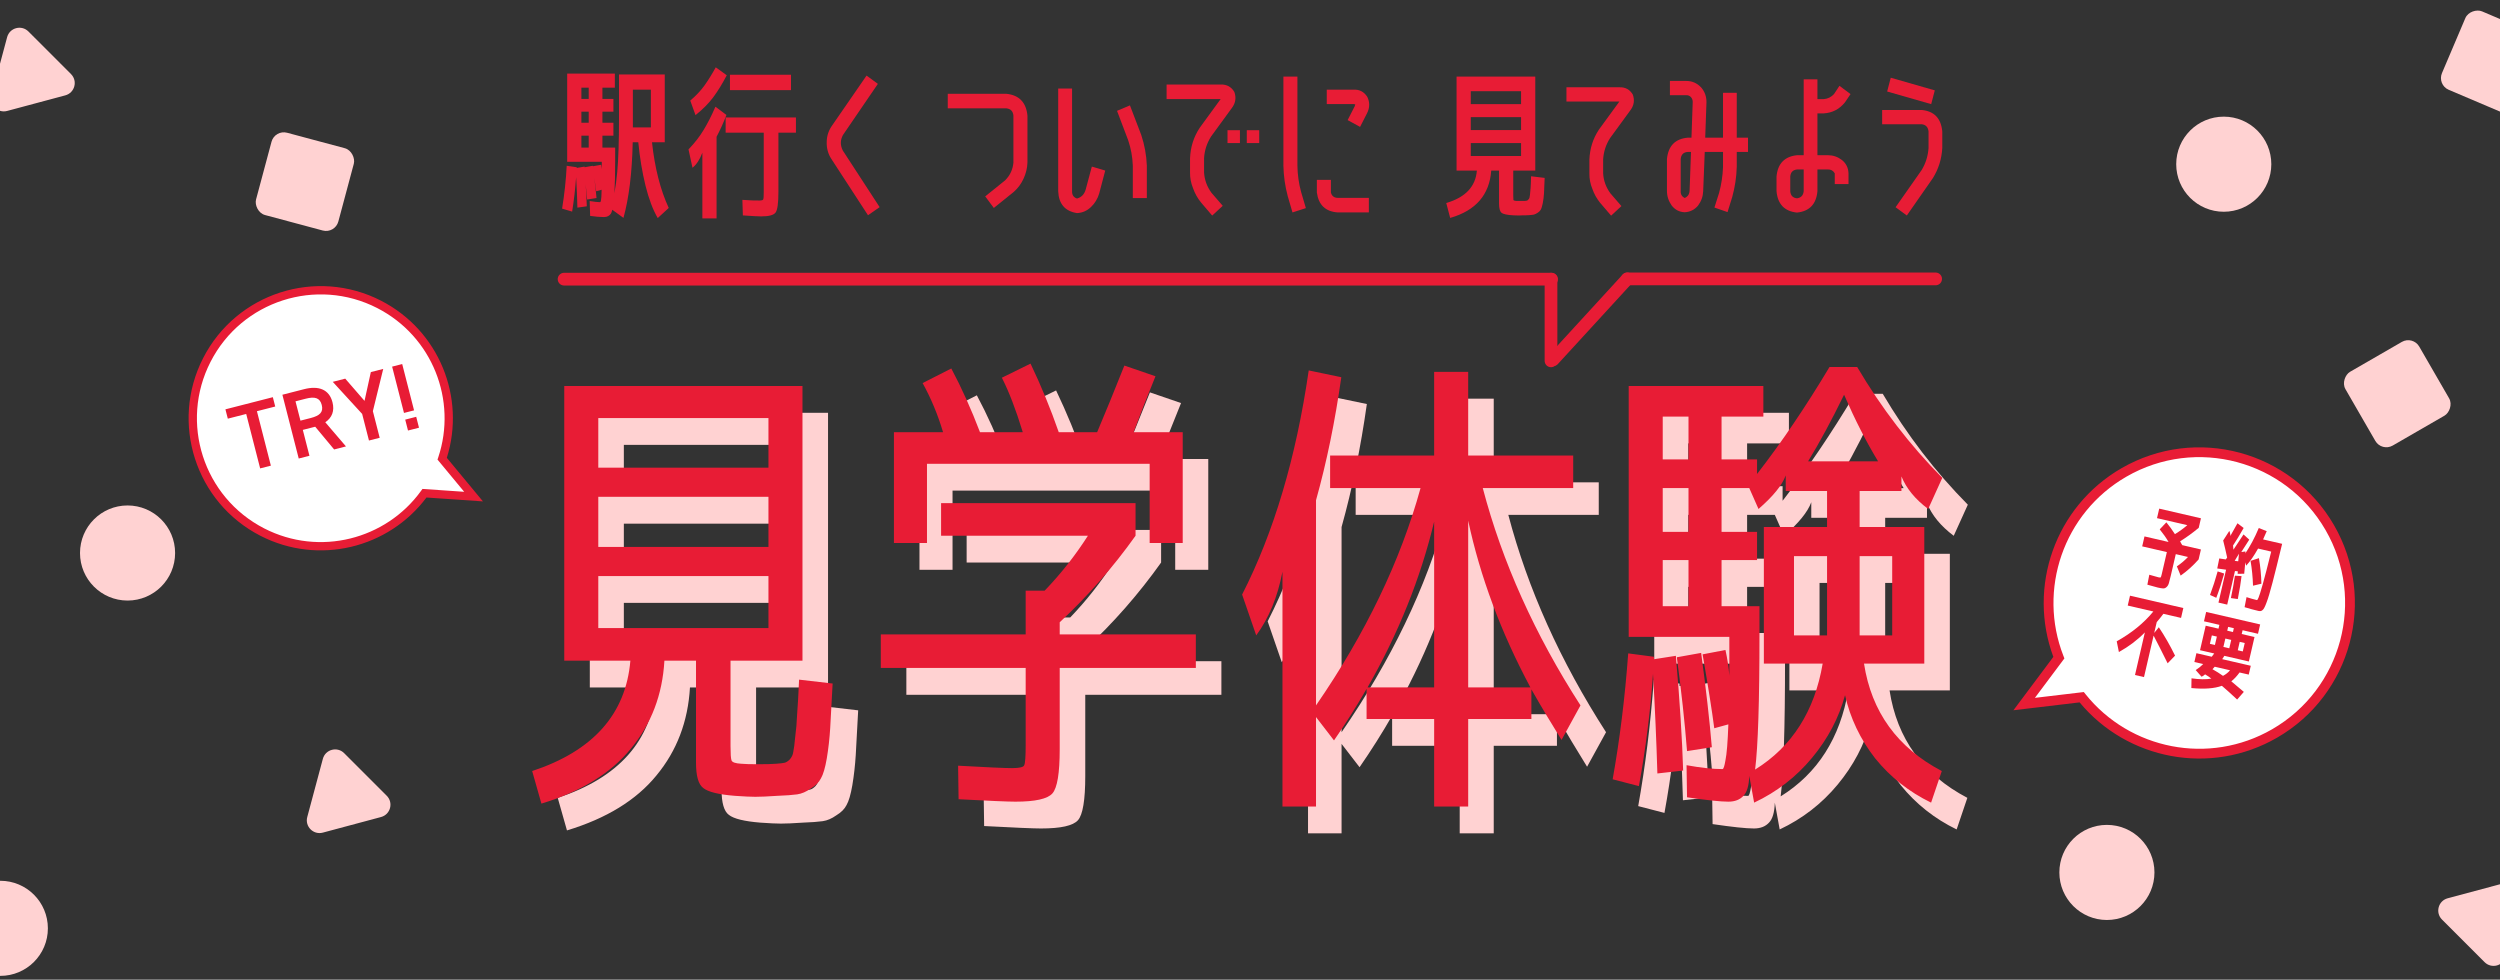
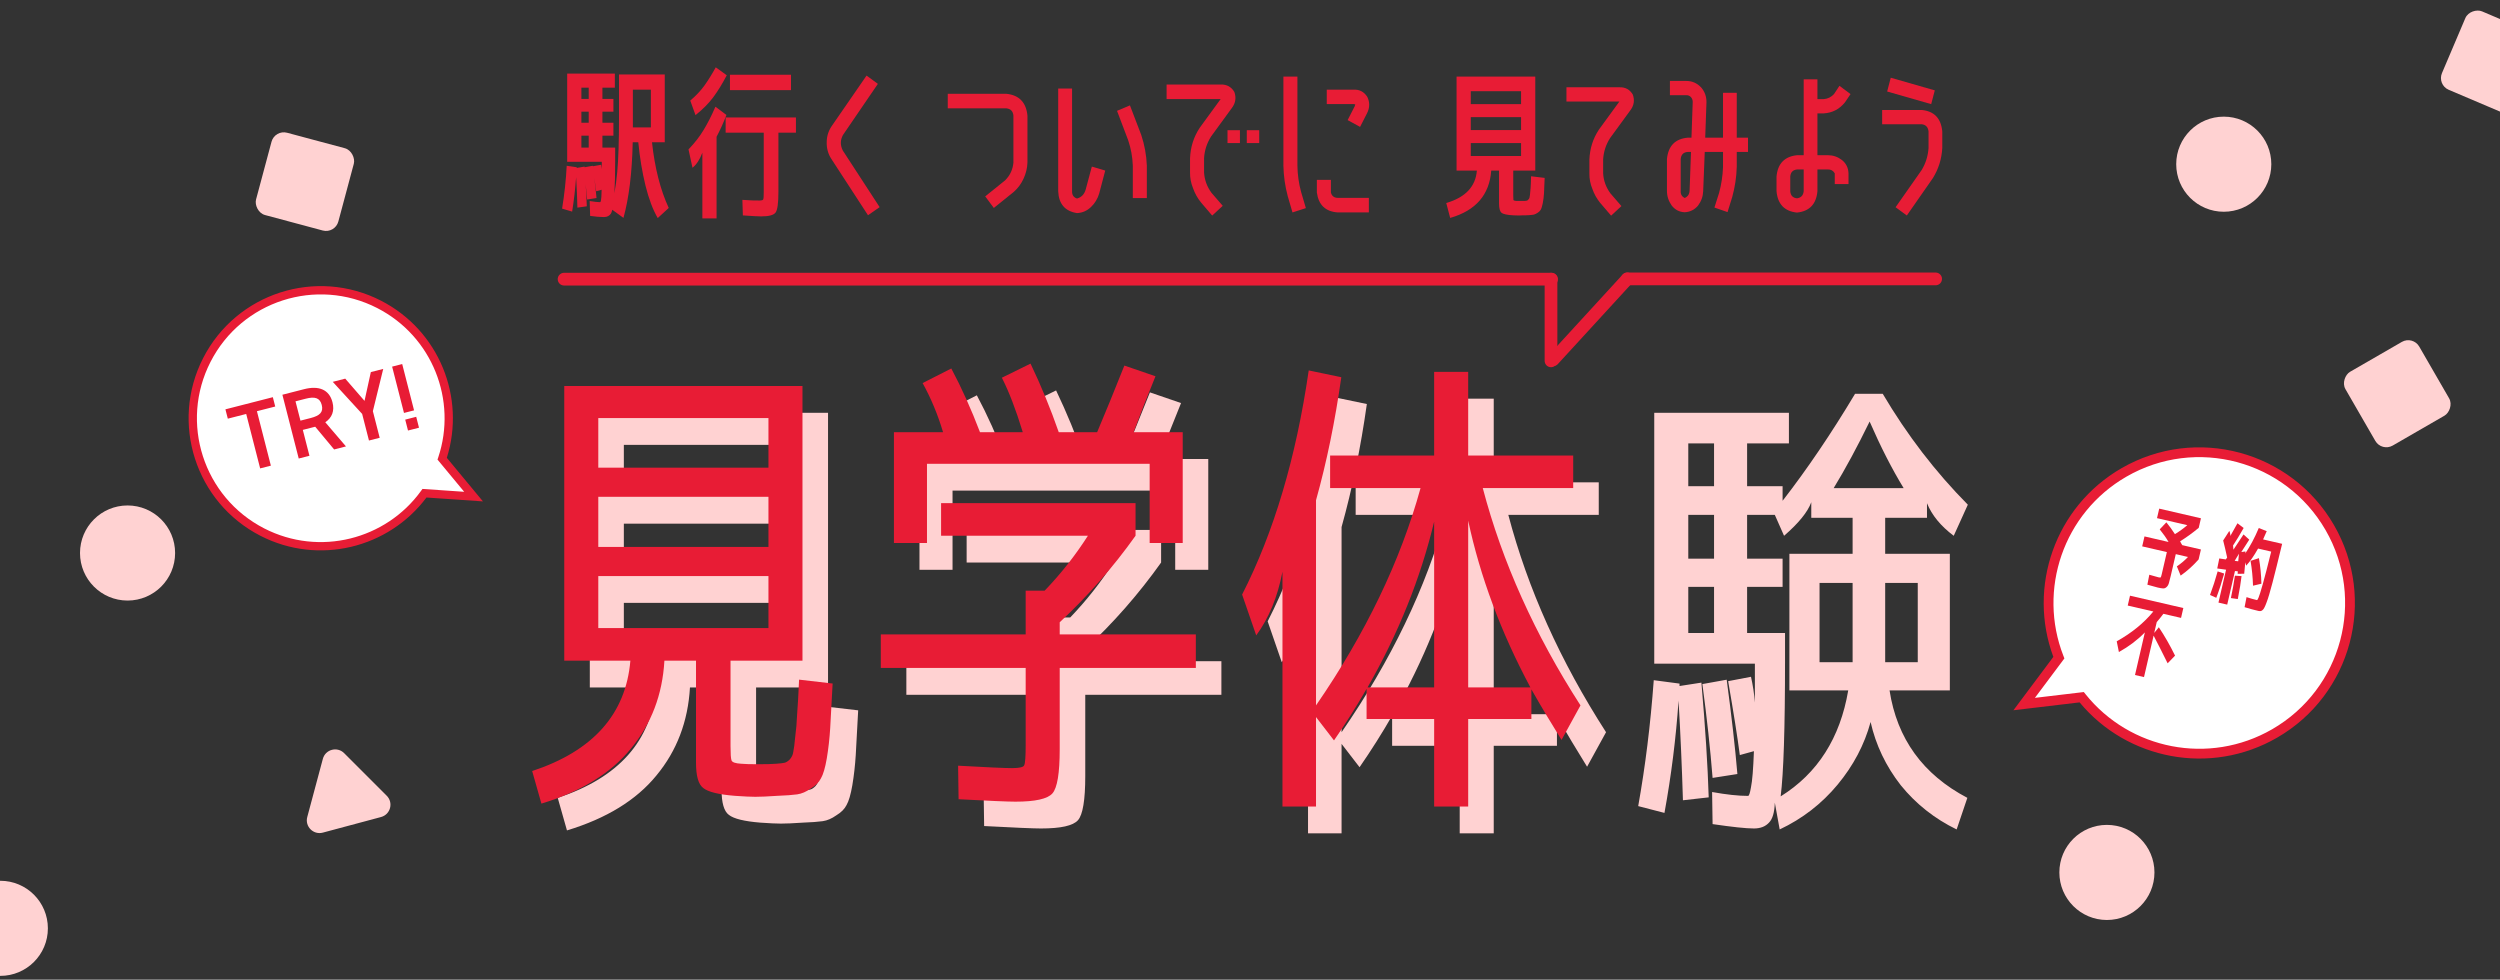
<svg xmlns="http://www.w3.org/2000/svg" width="393" height="154" viewBox="0 0 393 154" fill="none">
  <rect x="0" y="0" width="393" height="154" fill="#333333" stroke="none" />
  <g clip-path="url(#clip0_69_1235)">
    <path d="M151.956 88.43V83.31H182.526V88.43C179.011 93.373 175.036 97.907 170.604 102.034V103.945H192.003V109.218H170.604V121.982C170.604 125.752 170.221 128.07 169.457 128.936C168.693 129.803 166.757 130.236 163.649 130.236C162.477 130.236 159.496 130.108 154.707 129.854L154.63 124.58C159.114 124.835 161.942 124.962 163.114 124.962C164.286 124.962 164.923 124.809 165.024 124.504C165.177 124.198 165.254 123.128 165.254 121.294V109.218H142.479V103.945H165.254V97.067H168.234C170.782 94.417 173.049 91.538 175.036 88.43H151.956ZM184.743 77.119H149.739V89.577H144.542V72.151H152.261C151.446 69.4 150.376 66.827 149.051 64.432L153.56 62.14C155.191 65.197 156.694 68.534 158.07 72.151H164.795C163.725 68.636 162.63 65.783 161.509 63.592L166.018 61.375C167.699 64.891 169.177 68.483 170.451 72.151H176.488C177.762 69.145 179.189 65.655 180.768 61.681L185.66 63.362C184.386 66.471 183.239 69.4 182.22 72.151H189.94V89.577H184.743V77.119Z" fill="#FFD2D2" />
    <path d="M98.068 94.774V102.951H124.817V94.774H98.068ZM98.068 82.316V90.188H124.817V82.316H98.068ZM98.068 77.731H124.817V69.935H98.068V77.731ZM120.537 124.274C121.098 124.325 121.964 124.351 123.136 124.351C124.46 124.351 125.428 124.325 126.04 124.274C126.702 124.224 127.135 124.173 127.339 124.122C127.594 124.071 127.874 123.892 128.18 123.587C128.485 123.23 128.664 122.848 128.715 122.44C128.817 121.982 128.919 121.192 129.02 120.071C129.173 118.95 129.275 117.753 129.326 116.479C129.428 115.205 129.53 113.396 129.632 111.053L134.905 111.664C134.752 114.67 134.625 117.014 134.523 118.695C134.421 120.326 134.243 121.905 133.988 123.434C133.733 124.911 133.428 125.956 133.071 126.567C132.765 127.179 132.23 127.714 131.466 128.172C130.753 128.682 130.039 128.987 129.326 129.089C128.613 129.191 127.568 129.268 126.193 129.319C124.715 129.421 123.569 129.471 122.753 129.471C122.04 129.471 120.97 129.421 119.544 129.319C116.996 129.115 115.34 128.707 114.576 128.096C113.812 127.535 113.429 126.211 113.429 124.122V108.072H108.462C108.156 113.422 106.398 118.033 103.188 121.905C100.029 125.778 95.342 128.656 89.126 130.541L87.674 125.421C97.252 122.262 102.399 116.479 103.112 108.072H92.718V64.891H130.167V108.072H118.856V121.523C118.856 122.695 118.907 123.434 119.009 123.739C119.11 124.045 119.62 124.224 120.537 124.274Z" fill="#FFD2D2" />
    <path d="M269.448 92.252H265.398V99.512H269.448V92.252ZM269.448 80.941H265.398V87.819H269.448V80.941ZM269.448 76.431V69.706H265.398V76.431H269.448ZM288.249 76.737H299.255C297.42 73.731 295.637 70.241 293.905 66.267C291.969 70.241 290.083 73.731 288.249 76.737ZM290.542 108.531H281.294V87.055H291.23V81.399H284.734V78.954C284.173 80.482 282.747 82.24 280.454 84.227L279.002 80.941H274.645V87.819H280.224V92.252H274.645V99.512H280.607V103.869C280.607 114.466 280.377 121.574 279.919 125.192C285.727 121.574 289.268 116.02 290.542 108.531ZM291.23 104.098V91.64H286.033V104.098H291.23ZM296.35 104.098H301.471V91.64H296.35V104.098ZM257.526 126.72C258.647 120.453 259.462 113.855 259.971 106.926L264.022 107.461C264.022 107.613 264.022 107.741 264.022 107.843L267.461 107.308C268.073 114.339 268.455 120.351 268.608 125.344L264.557 125.803C264.404 120.657 264.175 115.434 263.869 110.136C263.462 116.046 262.723 121.931 261.653 127.79L257.526 126.72ZM269.219 122.287C268.862 117.753 268.327 112.836 267.614 107.537L271.435 106.849C272.2 112.505 272.76 117.447 273.117 121.676L269.219 122.287ZM306.515 87.055V108.531H297.038C298.21 116.122 302.286 121.752 309.267 125.421L307.585 130.389C304.121 128.707 301.191 126.389 298.796 123.434C296.452 120.428 294.873 117.116 294.058 113.498C293.09 117.065 291.357 120.351 288.861 123.357C286.364 126.363 283.332 128.707 279.766 130.389L279.002 126.185C278.951 127.714 278.645 128.758 278.085 129.319C277.524 129.93 276.734 130.236 275.715 130.236C274.492 130.236 272.327 130.006 269.219 129.548L269.143 124.504C271.384 124.911 273.27 125.115 274.798 125.115C274.951 125.115 275.104 124.657 275.257 123.739C275.461 122.771 275.613 120.886 275.715 118.084L273.499 118.695C273.142 115.944 272.531 112.072 271.665 107.078L275.257 106.391C275.562 107.766 275.766 109.116 275.868 110.441V104.327H260.048V64.891H281.218V69.706H274.645V76.431H280.224V78.724C284.097 73.731 287.893 68.126 291.612 61.91H295.968C299.79 68.381 304.248 74.189 309.343 79.336L307.127 84.227C305.089 82.698 303.687 80.992 302.923 79.106V81.399H296.35V87.055H306.515Z" fill="#FFD2D2" />
    <path d="M210.894 82.851V115.103C218.689 103.792 224.167 92.404 227.326 80.941H213.11V75.82H229.466V62.675H234.815V75.82H251.324V80.941H237.108C240.165 92.557 245.286 103.945 252.47 115.103L249.489 120.53C247.808 117.829 246.229 115.18 244.751 112.581V117.243H234.815V131H229.466V117.243H218.842V112.505C217.263 115.256 215.556 117.957 213.722 120.606L210.894 116.937V131H205.621V94.086C204.856 98.06 203.481 101.397 201.493 104.098L199.277 97.678C204.27 87.895 207.76 76.151 209.748 62.445L214.868 63.515C213.9 70.394 212.575 76.839 210.894 82.851ZM234.815 86.061V112.275H244.598C239.962 103.614 236.701 94.876 234.815 86.061ZM229.466 112.275V86.214C227.326 95.13 223.836 103.818 218.995 112.275H229.466Z" fill="#FFD2D2" />
    <path d="M147.939 84.216V79.096H178.509V84.216C174.994 89.159 171.02 93.693 166.587 97.82V99.731H187.986V105.004H166.587V117.768C166.587 121.538 166.205 123.856 165.441 124.722C164.676 125.589 162.74 126.022 159.632 126.022C158.46 126.022 155.48 125.894 150.69 125.639L150.614 120.366C155.097 120.621 157.925 120.748 159.097 120.748C160.269 120.748 160.906 120.595 161.008 120.29C161.161 119.984 161.237 118.914 161.237 117.08V105.004H138.462V99.731H161.237V92.853H164.218C166.765 90.203 169.033 87.324 171.02 84.216H147.939ZM180.726 72.905H145.722V85.363H140.525V67.937H148.245C147.429 65.186 146.359 62.613 145.035 60.218L149.544 57.925C151.174 60.983 152.677 64.32 154.053 67.937H160.778C159.709 64.422 158.613 61.569 157.492 59.378L162.001 57.161C163.683 60.677 165.16 64.269 166.434 67.937H172.472C173.746 64.931 175.172 61.441 176.752 57.467L181.643 59.148C180.369 62.256 179.223 65.186 178.204 67.937H185.923V85.363H180.726V72.905Z" fill="#E81C35" />
    <path d="M94.051 90.56V98.737H120.8V90.56H94.051ZM94.051 78.102V85.974H120.8V78.102H94.051ZM94.051 73.516H120.8V65.721H94.051V73.516ZM116.52 120.06C117.081 120.111 117.947 120.137 119.119 120.137C120.444 120.137 121.412 120.111 122.023 120.06C122.686 120.009 123.119 119.958 123.322 119.907C123.577 119.857 123.857 119.678 124.163 119.373C124.469 119.016 124.647 118.634 124.698 118.226C124.8 117.768 124.902 116.978 125.004 115.857C125.157 114.736 125.259 113.539 125.309 112.265C125.411 110.991 125.513 109.182 125.615 106.839L130.889 107.45C130.736 110.456 130.608 112.8 130.506 114.481C130.405 116.112 130.226 117.691 129.972 119.22C129.717 120.697 129.411 121.742 129.054 122.353C128.749 122.965 128.214 123.5 127.449 123.958C126.736 124.468 126.023 124.773 125.309 124.875C124.596 124.977 123.552 125.054 122.176 125.105C120.698 125.206 119.552 125.257 118.737 125.257C118.023 125.257 116.954 125.206 115.527 125.105C112.979 124.901 111.323 124.493 110.559 123.882C109.795 123.321 109.413 121.996 109.413 119.907V103.858H104.445C104.139 109.208 102.382 113.819 99.172 117.691C96.013 121.563 91.325 124.442 85.109 126.327L83.657 121.207C93.236 118.048 98.382 112.265 99.095 103.858H88.701V60.677H126.15V103.858H114.839V117.309C114.839 118.481 114.89 119.22 114.992 119.525C115.094 119.831 115.603 120.009 116.52 120.06Z" fill="#E81C35" />
-     <path d="M265.432 88.038H261.381V95.298H265.432V88.038ZM265.432 76.726H261.381V83.605H265.432V76.726ZM265.432 72.217V65.492H261.381V72.217H265.432ZM284.233 72.523H295.238C293.404 69.517 291.621 66.027 289.888 62.053C287.952 66.027 286.067 69.517 284.233 72.523ZM286.525 104.316H277.278V82.841H287.213V77.185H280.717V74.739C280.157 76.268 278.73 78.026 276.437 80.013L274.985 76.726H270.629V83.605H276.208V88.038H270.629V95.298H276.59V99.654C276.59 110.252 276.361 117.36 275.902 120.977C281.711 117.36 285.252 111.806 286.525 104.316ZM287.213 99.884V87.426H282.016V99.884H287.213ZM292.334 99.884H297.454V87.426H292.334V99.884ZM253.509 122.506C254.63 116.239 255.445 109.641 255.955 102.711L260.005 103.246C260.005 103.399 260.005 103.527 260.005 103.629L263.445 103.094C264.056 110.125 264.438 116.137 264.591 121.13L260.54 121.589C260.388 116.443 260.158 111.22 259.853 105.921C259.445 111.832 258.706 117.717 257.636 123.576L253.509 122.506ZM265.202 118.073C264.846 113.539 264.311 108.622 263.597 103.323L267.419 102.635C268.183 108.291 268.744 113.233 269.1 117.462L265.202 118.073ZM302.499 82.841V104.316H293.022C294.194 111.908 298.27 117.538 305.25 121.207L303.569 126.174C300.104 124.493 297.174 122.175 294.78 119.22C292.436 116.214 290.856 112.902 290.041 109.284C289.073 112.851 287.341 116.137 284.844 119.143C282.347 122.149 279.316 124.493 275.749 126.174L274.985 121.971C274.934 123.5 274.628 124.544 274.068 125.104C273.507 125.716 272.718 126.022 271.699 126.022C270.476 126.022 268.31 125.792 265.202 125.334L265.126 120.29C267.368 120.697 269.253 120.901 270.782 120.901C270.934 120.901 271.087 120.442 271.24 119.525C271.444 118.557 271.597 116.672 271.699 113.87L269.482 114.481C269.126 111.73 268.514 107.858 267.648 102.864L271.24 102.176C271.546 103.552 271.75 104.902 271.852 106.227V100.113H256.031V60.677H277.201V65.492H270.629V72.217H276.208V74.51C280.08 69.517 283.876 63.912 287.595 57.696H291.952C295.773 64.167 300.231 69.975 305.326 75.121L303.11 80.013C301.072 78.484 299.671 76.777 298.907 74.892V77.185H292.334V82.841H302.499Z" fill="#E81C35" />
    <path d="M206.877 78.637V110.889C214.673 99.578 220.15 88.19 223.309 76.726H209.094V71.606H225.449V58.461H230.799V71.606H247.307V76.726H233.092C236.149 88.343 241.269 99.731 248.453 110.889L245.473 116.315C243.791 113.615 242.212 110.966 240.734 108.367V113.029H230.799V126.786H225.449V113.029H214.826V108.291C213.246 111.042 211.539 113.742 209.705 116.392L206.877 112.723V126.786H201.604V89.872C200.84 93.846 199.464 97.183 197.477 99.884L195.26 93.464C200.254 83.681 203.744 71.937 205.731 58.231L210.852 59.301C209.883 66.18 208.559 72.625 206.877 78.637ZM230.799 81.847V108.061H240.581C235.945 99.4 232.684 90.662 230.799 81.847ZM225.449 108.061V82C223.309 90.916 219.819 99.603 214.979 108.061H225.449Z" fill="#E81C35" />
    <path d="M296.661 14.384L297.225 12.218L304.148 14.205L303.583 16.371L296.661 14.384ZM303.166 20.652C303.084 19.972 302.724 19.599 302.086 19.531H295.875V17.288H302.086C304.05 17.475 305.13 18.596 305.326 20.652V23.276C305.228 24.992 304.737 26.563 303.854 27.99L299.754 33.876L297.986 32.577L302.111 26.691C302.732 25.637 303.084 24.499 303.166 23.276V20.652Z" fill="#E81C35" />
    <path d="M283.54 12.473H285.7V15.581H286.707C287.329 15.53 287.861 15.267 288.303 14.791L289.162 13.492L290.905 14.791L290.046 16.065C289.178 17.153 288.065 17.739 286.707 17.823H285.7V24.397H287.345C288.147 24.397 288.875 24.644 289.53 25.136C290.201 25.663 290.553 26.368 290.586 27.251V28.933H288.425V27.251C288.18 26.826 287.82 26.623 287.345 26.64H285.7V30.054C285.52 32.092 284.448 33.214 282.484 33.417C280.521 33.214 279.449 32.092 279.269 30.054V27.761C279.449 25.722 280.529 24.601 282.509 24.397H283.54V12.473ZM283.54 30.054V26.64H282.509C281.838 26.708 281.478 27.081 281.429 27.761V30.054C281.478 30.733 281.83 31.107 282.484 31.175C283.123 31.09 283.475 30.716 283.54 30.054Z" fill="#E81C35" />
    <path d="M270.244 30.309C270.604 28.984 270.809 27.633 270.858 26.258V23.888H267.986L267.74 30.054C267.707 30.886 267.437 31.642 266.93 32.322C266.39 32.967 265.694 33.316 264.843 33.366C263.992 33.332 263.305 32.976 262.781 32.296C262.29 31.6 262.045 30.835 262.045 30.003V25.009C262.241 22.953 263.321 21.832 265.285 21.646H265.899L266.095 16.04C266.095 15.734 266.005 15.479 265.825 15.275C265.612 15.055 265.375 14.953 265.113 14.97H262.511V12.727H265.113C265.997 12.727 266.758 13.059 267.396 13.721C267.986 14.384 268.272 15.182 268.256 16.116L268.059 21.646H270.858V14.588H273.018V21.646H274.786V23.888H273.018V26.258C272.969 27.854 272.732 29.425 272.306 30.971L271.57 33.341L269.508 32.627L270.244 30.309ZM265.604 29.952L265.825 23.888H265.285C264.631 23.939 264.27 24.312 264.205 25.009V30.003C264.172 30.53 264.385 30.903 264.843 31.124C265.334 30.903 265.588 30.513 265.604 29.952Z" fill="#E81C35" />
    <path d="M253.094 21.722C252.439 22.758 252.079 23.879 252.014 25.085V27.251C252.079 28.406 252.464 29.459 253.168 30.411L254.886 32.398L253.266 33.901L251.547 31.889C251.007 31.226 250.598 30.496 250.32 29.697C249.993 28.899 249.837 28.084 249.853 27.251V25.085C249.919 23.353 250.418 21.782 251.351 20.372L254.567 15.963H246.245V13.721H254.567C255.5 13.687 256.203 14.069 256.678 14.868C256.989 15.751 256.866 16.567 256.31 17.314L253.094 21.722Z" fill="#E81C35" />
    <path d="M231.206 22.486V24.525H239.111V22.486H231.206ZM231.206 18.41V20.448H239.111V18.41H231.206ZM231.206 16.371H239.111V14.333H231.206V16.371ZM238.325 31.583H239.724C239.921 31.566 240.052 31.54 240.117 31.506C240.183 31.455 240.256 31.379 240.338 31.277C240.42 31.175 240.477 30.963 240.51 30.64C240.543 30.317 240.576 29.952 240.608 29.544C240.641 29.137 240.666 28.525 240.682 27.71L242.818 27.965C242.785 29.018 242.752 29.816 242.719 30.36C242.687 30.903 242.621 31.43 242.523 31.939C242.425 32.432 242.318 32.772 242.204 32.959C242.089 33.163 241.901 33.341 241.639 33.494C241.377 33.664 241.124 33.757 240.878 33.774C240.649 33.808 240.289 33.834 239.798 33.85C239.684 33.85 239.52 33.85 239.307 33.85C239.094 33.867 238.931 33.876 238.816 33.876C238.423 33.876 238.121 33.867 237.908 33.85C236.926 33.8 236.304 33.664 236.042 33.443C235.78 33.239 235.649 32.755 235.649 31.991V26.818H234.422C234.144 30.623 231.992 33.103 227.966 34.258L227.352 31.914C230.363 31.031 231.967 29.332 232.163 26.818H228.972V12.04H241.345V26.818H237.883V30.716C237.883 31.107 237.891 31.345 237.908 31.43C237.941 31.515 238.08 31.566 238.325 31.583Z" fill="#E81C35" />
    <path d="M201.75 12.04H203.955V26.033C203.972 27.437 204.164 28.816 204.532 30.168L205.283 32.717L203.178 33.394L202.427 30.819C202.009 29.241 201.784 27.645 201.75 26.033V12.04ZM214.931 15.213C215.349 16.062 215.341 16.921 214.906 17.788L213.804 19.947L211.849 18.88L212.952 16.721C213.002 16.617 213.035 16.513 213.052 16.409C212.935 16.375 212.835 16.357 212.751 16.357H208.566V14.094H212.751C213.687 14.042 214.413 14.415 214.931 15.213ZM207.013 30.272V28.27H209.218V30.272C209.368 30.827 209.736 31.105 210.32 31.105H215.182V33.394H210.32C208.382 33.272 207.28 32.232 207.013 30.272Z" fill="#E81C35" />
    <path d="M190.382 21.455C189.714 22.513 189.346 23.657 189.279 24.888V27.099C189.346 28.278 189.739 29.353 190.457 30.324L192.211 32.353L190.557 33.888L188.803 31.833C188.252 31.157 187.834 30.411 187.55 29.596C187.216 28.781 187.057 27.949 187.074 27.099V24.888C187.141 23.12 187.65 21.516 188.603 20.077L191.885 15.577H183.39V13.288H191.885C192.838 13.253 193.556 13.643 194.041 14.459C194.358 15.36 194.233 16.192 193.665 16.955L190.382 21.455ZM192.963 22.495V20.467H194.918V22.495H192.963ZM195.995 22.495V20.467H197.95V22.495H195.995Z" fill="#E81C35" />
    <path d="M169.307 33.498C167.419 33.203 166.433 32.058 166.35 30.064V13.912H168.53V30.064C168.513 30.654 168.772 31.035 169.307 31.209C169.992 31.018 170.443 30.558 170.66 29.83L171.637 26.189L173.742 26.813L172.79 30.428C172.539 31.261 172.113 31.963 171.512 32.535C170.877 33.142 170.142 33.463 169.307 33.498ZM178.078 26.033C178.027 24.663 177.785 23.336 177.351 22.053L175.597 17.424L177.627 16.565L179.406 21.221C179.924 22.782 180.216 24.386 180.283 26.033V31.131H178.078V26.033Z" fill="#E81C35" />
    <path d="M161.515 25.565C161.482 26.449 161.273 27.299 160.889 28.114C160.521 28.911 160.012 29.596 159.36 30.168L156.228 32.691L154.875 30.871L158.007 28.348C158.775 27.585 159.21 26.657 159.31 25.565V18.178C159.243 17.484 158.876 17.103 158.207 17.033H148.986V14.745H158.207C160.212 14.953 161.315 16.097 161.515 18.178V25.565Z" fill="#E81C35" />
    <path d="M136.449 33.836L130.66 24.94C130.176 24.177 129.942 23.328 129.958 22.391C129.958 21.472 130.209 20.631 130.71 19.869L136.223 11.883L138.002 13.184L132.514 21.221C132.08 22.019 132.072 22.834 132.489 23.666L138.278 32.561L136.449 33.836Z" fill="#E81C35" />
    <path d="M112.643 21.507V34.33H110.412V24.004C110.012 25.079 109.494 25.868 108.859 26.371L108.232 23.484C109.185 22.495 109.97 21.49 110.588 20.467C111.223 19.426 111.849 18.195 112.467 16.773L114.196 18.074C113.729 19.288 113.211 20.432 112.643 21.507ZM109.335 18.1L108.508 15.811C109.41 15.048 110.154 14.259 110.738 13.444C111.323 12.629 111.916 11.675 112.517 10.583L114.247 11.832C113.562 13.149 112.86 14.294 112.142 15.265C111.423 16.236 110.488 17.181 109.335 18.1ZM114.748 14.172V11.753H124.345V14.172H114.748ZM125.122 18.464V20.857H122.366V30.22C122.366 31.954 122.215 33.021 121.915 33.42C121.614 33.818 120.862 34.018 119.659 34.018C119.208 34.018 118.248 33.966 116.778 33.862L116.702 31.417C117.939 31.503 118.832 31.538 119.384 31.521C119.735 31.521 119.935 31.46 119.985 31.339C120.035 31.217 120.06 30.827 120.06 30.168V20.857H114.071V18.464H125.122Z" fill="#E81C35" />
    <path d="M92.545 21.325H91.393V23.198H92.545V21.325ZM92.545 17.554H91.393V19.296H92.545V17.554ZM92.545 15.551V13.782H91.393V15.551H92.545ZM99.462 22.365C99.362 27.151 98.877 31.113 98.008 34.252L96.254 32.977C96.187 33.22 96.121 33.411 96.054 33.55C95.82 33.931 95.444 34.122 94.926 34.122C94.341 34.122 93.623 34.061 92.771 33.94L92.696 31.599C93.397 31.72 93.94 31.781 94.325 31.781C94.391 31.781 94.442 31.686 94.475 31.495C94.525 31.287 94.558 30.732 94.575 29.83L93.723 30.064C93.656 29.509 93.556 28.807 93.422 27.957C93.573 29.154 93.69 30.212 93.773 31.131L92.295 31.365C92.245 30.671 92.169 29.874 92.069 28.972C92.153 30.151 92.211 31.304 92.245 32.431L90.766 32.639C90.733 31.165 90.666 29.57 90.566 27.854C90.432 29.709 90.223 31.512 89.939 33.264L88.361 32.795C88.728 30.558 88.97 28.313 89.087 26.059L90.666 26.293C90.666 26.328 90.666 26.362 90.666 26.397L91.894 26.189C91.894 26.224 91.894 26.258 91.894 26.293L93.197 26.059C93.197 26.093 93.197 26.119 93.197 26.137L94.5 25.903C94.533 26.145 94.567 26.371 94.6 26.579V25.435H89.162V11.571H96.655V13.782H94.701V15.551H96.43V17.554H94.701V19.296H96.43V21.325H94.701V23.198H96.705V25.279C96.705 27.446 96.663 29.145 96.58 30.376C96.78 29.301 96.931 28.192 97.031 27.047C97.215 24.966 97.307 22.192 97.307 18.724V11.701H104.499V22.365H102.494C102.928 26.388 103.805 29.83 105.125 32.691L103.396 34.278C102.628 32.96 101.984 31.252 101.466 29.154C100.949 27.038 100.573 24.776 100.339 22.365H99.462ZM99.487 20.024H102.318V14.094H99.487V20.024Z" fill="#E81C35" />
    <line x1="88.674" y1="43.883" x2="243.908" y2="43.883" stroke="#E81C35" stroke-width="2" stroke-linecap="round" />
    <path d="M255.813 43.844L304.281 43.844" stroke="#E81C35" stroke-width="2" stroke-linecap="round" />
    <line x1="243.818" y1="43.889" x2="243.818" y2="56.724" stroke="#E81C35" stroke-width="2" stroke-linecap="round" />
    <path d="M255.813 43.844L244.159 56.552" stroke="#E81C35" stroke-width="2" stroke-linecap="round" />
    <path d="M41.245 83.649C50.209 88.245 61.011 85.462 66.728 77.534L74.444 78.065L69.509 72.109C72.612 62.842 68.564 52.444 59.6 47.848C49.714 42.78 37.59 46.685 32.522 56.571C27.453 66.457 31.358 78.581 41.245 83.649Z" fill="white" />
    <path d="M33.102 56.869C28.198 66.434 31.977 78.164 41.542 83.069C50.215 87.515 60.667 84.823 66.199 77.153L66.411 76.858L72.971 77.31L68.775 72.246L68.891 71.902C71.893 62.936 67.975 52.875 59.302 48.428C49.737 43.524 38.006 47.303 33.102 56.869ZM31.941 56.274C37.174 46.067 49.691 42.035 59.897 47.268C69.041 51.956 73.23 62.489 70.24 71.969L75.917 78.82L67.04 78.21C61.084 86.168 50.09 88.918 40.947 84.23C30.74 78.997 26.708 66.48 31.941 56.274Z" fill="#E81C35" />
    <path d="M35.436 64.347L42.89 62.437L43.266 63.905L40.389 64.642L42.581 73.201L40.896 73.632L38.703 65.074L35.812 65.814L35.436 64.347ZM54.385 70.177L52.525 70.654L49.551 67.08L47.603 67.579L48.645 71.647L46.96 72.079L44.392 62.053L47.807 61.178C50.117 60.586 51.754 61.235 52.264 63.226C52.618 64.607 52.191 65.66 51.136 66.38L54.385 70.177ZM47.231 66.126L48.844 65.713C50.268 65.348 50.869 64.791 50.579 63.658C50.288 62.525 49.49 62.311 48.066 62.675L46.453 63.089L47.231 66.126ZM52.309 60.025L54.271 59.522L57.303 63.019L58.296 58.491L60.243 57.993L58.615 64.634L59.687 68.819L58.002 69.251L56.93 65.066L52.309 60.025ZM63.226 57.229L65.091 64.509L63.507 64.914L61.642 57.634L63.226 57.229ZM65.867 67.236L65.428 65.522L63.699 65.965L64.138 67.679L65.867 67.236Z" fill="#E81C35" />
    <path d="M333.884 74.269C323.61 80.201 319.463 92.664 323.652 103.385L318.198 110.679L327.242 109.602C334.427 118.593 347.299 121.23 357.573 115.299C368.903 108.758 372.785 94.27 366.243 82.94C359.702 71.61 345.214 67.728 333.884 74.269Z" fill="white" />
    <path d="M365.578 83.324C359.249 72.361 345.231 68.605 334.268 74.934C324.329 80.673 320.315 92.733 324.368 103.105L324.524 103.503L319.886 109.704L327.576 108.789L327.842 109.123C334.794 117.821 347.249 120.373 357.189 114.634C368.151 108.305 371.907 94.286 365.578 83.324ZM366.908 82.556C373.662 94.253 369.654 109.211 357.957 115.964C347.478 122.014 334.382 119.429 326.914 110.415L316.51 111.653L322.785 103.262C318.717 92.285 323.021 79.654 333.5 73.604C345.197 66.85 360.155 70.858 366.908 82.556Z" fill="#E81C35" />
-     <path d="M348.185 101.39L348.49 100.07L347.701 99.888L347.395 101.208L348.185 101.39ZM350.443 101.913L350.749 100.593L349.824 100.379L349.518 101.699L350.443 101.913ZM351.777 102.222L352.566 102.404L352.872 101.084L352.082 100.902L351.777 102.222ZM350.262 98.545L350.124 99.144L351.022 99.352L351.16 98.753L350.262 98.545ZM349.456 106.243C349.89 106.019 350.259 105.727 350.562 105.367L348.153 104.81C348.076 104.897 347.959 105.028 347.804 105.202C348.388 105.528 348.939 105.875 349.456 106.243ZM344.955 104.07L345.277 102.682L347.685 103.239C347.789 103.12 347.919 102.949 348.076 102.727L345.844 102.211L346.735 98.36L348.749 98.826L348.888 98.227L346.466 97.667L346.806 96.197L355.297 98.162L354.957 99.631L352.535 99.071L352.396 99.67L354.41 100.136L353.519 103.987L349.668 103.096C349.512 103.317 349.399 103.492 349.332 103.62L353.822 104.659L353.501 106.047L352.059 105.713C351.651 106.278 351.218 106.742 350.762 107.105C351.316 107.558 351.972 108.111 352.729 108.764L351.676 109.969C350.774 109.119 349.975 108.399 349.28 107.808C348.09 108.241 346.491 108.358 344.482 108.161L344.506 106.632C345.735 106.812 346.774 106.827 347.62 106.679C347.439 106.513 347.113 106.289 346.643 106.008C346.592 106.063 346.498 106.137 346.362 106.23C346.228 106.314 346.135 106.364 346.084 106.381L345.164 105.336C345.624 105.042 346.017 104.726 346.343 104.391L344.955 104.07Z" fill="#E81C35" />
    <path d="M334.479 95.194L334.838 93.643L343.22 95.582L342.861 97.134L340.085 96.491C339.807 96.867 339.458 97.302 339.038 97.797L338.644 99.498L339.367 98.605C340.269 99.951 341.12 101.438 341.919 103.066L340.751 104.272C339.891 102.535 339.157 101.084 338.547 99.92L337.038 106.438L335.623 106.111L337.172 99.416C336.007 100.609 334.647 101.637 333.09 102.5L332.748 100.815C335.097 99.504 337.016 97.941 338.507 96.126L334.479 95.194Z" fill="#E81C35" />
    <path d="M351.85 88.236C351.873 88.012 351.913 87.615 351.968 87.044C351.668 87.558 351.443 87.931 351.293 88.164L351.85 88.236ZM353.787 88.168L355.104 87.741C355.327 89.007 355.457 90.346 355.493 91.76L354.174 92.071C354.132 90.723 354.003 89.422 353.787 88.168ZM349.482 84.964L350.445 83.466C350.496 83.535 350.537 83.665 350.57 83.854C350.614 84.036 350.625 84.172 350.604 84.263C350.966 83.611 351.34 82.942 351.728 82.258L352.703 83C352.12 84.031 351.564 84.949 351.034 85.753C351.03 85.771 351.05 85.991 351.096 86.413C351.712 85.485 352.242 84.685 352.684 84.013L353.583 84.837C353.127 85.525 352.709 86.174 352.329 86.784L352.968 86.688C352.989 86.722 352.994 86.78 352.985 86.864C352.973 86.957 352.953 87.019 352.927 87.051C353.724 85.878 354.442 84.53 355.082 83.005L356.33 83.495C356.113 83.98 355.922 84.413 355.757 84.796L358.751 85.488C358.435 86.811 358.156 87.955 357.913 88.922C357.682 89.881 357.462 90.748 357.254 91.522C357.047 92.296 356.871 92.929 356.729 93.422C356.586 93.914 356.443 94.345 356.301 94.713C356.169 95.075 356.054 95.344 355.956 95.522C355.866 95.702 355.764 95.836 355.648 95.924C355.53 96.021 355.423 96.068 355.328 96.065C355.241 96.074 355.129 96.062 354.992 96.031C354.294 95.869 353.579 95.675 352.848 95.448L353.155 93.871C353.76 94.068 354.302 94.222 354.783 94.333C354.847 94.348 354.935 94.216 355.047 93.936C355.169 93.658 355.388 92.959 355.705 91.837C356.022 90.716 356.465 89.007 357.034 86.711L354.966 86.233C354.342 87.359 353.718 88.257 353.095 88.925L352.961 88.392C352.89 89.112 352.833 89.71 352.789 90.188L351.753 90.206C351.754 90.034 351.765 89.903 351.786 89.812L351.338 89.766L350.117 95.046L348.742 94.728L349.939 89.557L348.55 89.364L348.871 87.79L349.897 87.941C349.914 87.907 349.949 87.858 350.003 87.794C350.056 87.73 350.091 87.68 350.108 87.646C349.911 86.721 349.703 85.827 349.482 84.964ZM347.413 93.531C347.864 92.326 348.265 91.091 348.615 89.824L349.641 90.162C349.28 91.474 348.867 92.745 348.4 93.975L347.413 93.531ZM351.782 94.169L350.698 94.019C350.963 92.752 351.172 91.577 351.327 90.495L352.372 90.564C352.263 91.533 352.066 92.735 351.782 94.169Z" fill="#E81C35" />
    <path d="M339.507 83.215L340.551 82.109C341.022 82.677 341.471 83.297 341.898 83.969C342.611 83.532 343.26 83.061 343.845 82.556L339.083 81.454L339.429 79.957L345.988 81.475L345.642 82.971C344.693 83.765 343.718 84.471 342.714 85.09C342.736 85.162 342.789 85.264 342.872 85.399C342.965 85.535 343.023 85.634 343.047 85.697L345.986 86.377L345.624 87.942C344.769 88.91 343.828 89.758 342.799 90.485L342.204 89.029C342.861 88.588 343.443 88.097 343.95 87.555L342.032 87.111L341.251 90.486C341.123 91.039 341.02 91.441 340.943 91.69C340.864 91.949 340.741 92.15 340.575 92.293C340.406 92.445 340.227 92.514 340.039 92.499C339.85 92.493 339.569 92.448 339.197 92.361C338.952 92.305 338.408 92.155 337.566 91.912L337.87 90.349C338.649 90.576 339.134 90.713 339.324 90.757C339.515 90.801 339.63 90.799 339.67 90.751C339.71 90.702 339.765 90.524 339.837 90.216L340.63 86.787L336.752 85.889L337.114 84.324L340.897 85.2C340.543 84.582 340.079 83.921 339.507 83.215Z" fill="#E81C35" />
    <g clip-path="url(#clip1_69_1235)">
      <circle cx="349.576" cy="25.812" r="7.475" fill="#FFD2D2" />
      <circle cx="20.052" cy="86.933" r="7.475" fill="#FFD2D2" />
      <circle cx="0.052" cy="145.933" r="7.475" fill="#FFD2D2" />
      <circle cx="331.205" cy="137.147" r="7.475" fill="#FFD2D2" />
      <path d="M50.752 119.291C51.151 117.804 53.01 117.306 54.098 118.395L60.794 125.091C61.883 126.179 61.385 128.038 59.898 128.437L50.751 130.888C49.264 131.286 47.903 129.925 48.301 128.438L50.752 119.291Z" fill="#FFD2D2" />
-       <path d="M393.923 150.354C393.525 151.841 391.666 152.339 390.577 151.25L383.881 144.554C382.792 143.466 383.29 141.607 384.778 141.208L393.925 138.757C395.412 138.359 396.773 139.72 396.374 141.207L393.923 150.354Z" fill="#FFD2D2" />
-       <path d="M1.12 5.844C1.519 4.357 3.378 3.859 4.466 4.947L11.162 11.644C12.251 12.732 11.753 14.591 10.266 14.99L1.119 17.441C-0.368 17.839 -1.729 16.478 -1.331 14.991L1.12 5.844Z" fill="#FFD2D2" />
      <rect x="43.2" y="20.351" width="13.393" height="13.393" rx="2" transform="rotate(15 43.2 20.351)" fill="#FFD2D2" />
      <rect x="374.401" y="71.042" width="13.393" height="13.393" rx="2" transform="rotate(-120 374.401 71.042)" fill="#FFD2D2" />
      <rect x="383.095" y="13.332" width="13.393" height="13.393" rx="2" transform="rotate(-66.972 383.095 13.332)" fill="#FFD2D2" />
    </g>
  </g>
  <defs>
    <clipPath id="clip0_69_1235">
      <rect width="393" height="154" fill="white" />
    </clipPath>
    <clipPath id="clip1_69_1235">
      <rect width="395" height="163" fill="white" transform="translate(-2 -7)" />
    </clipPath>
  </defs>
</svg>